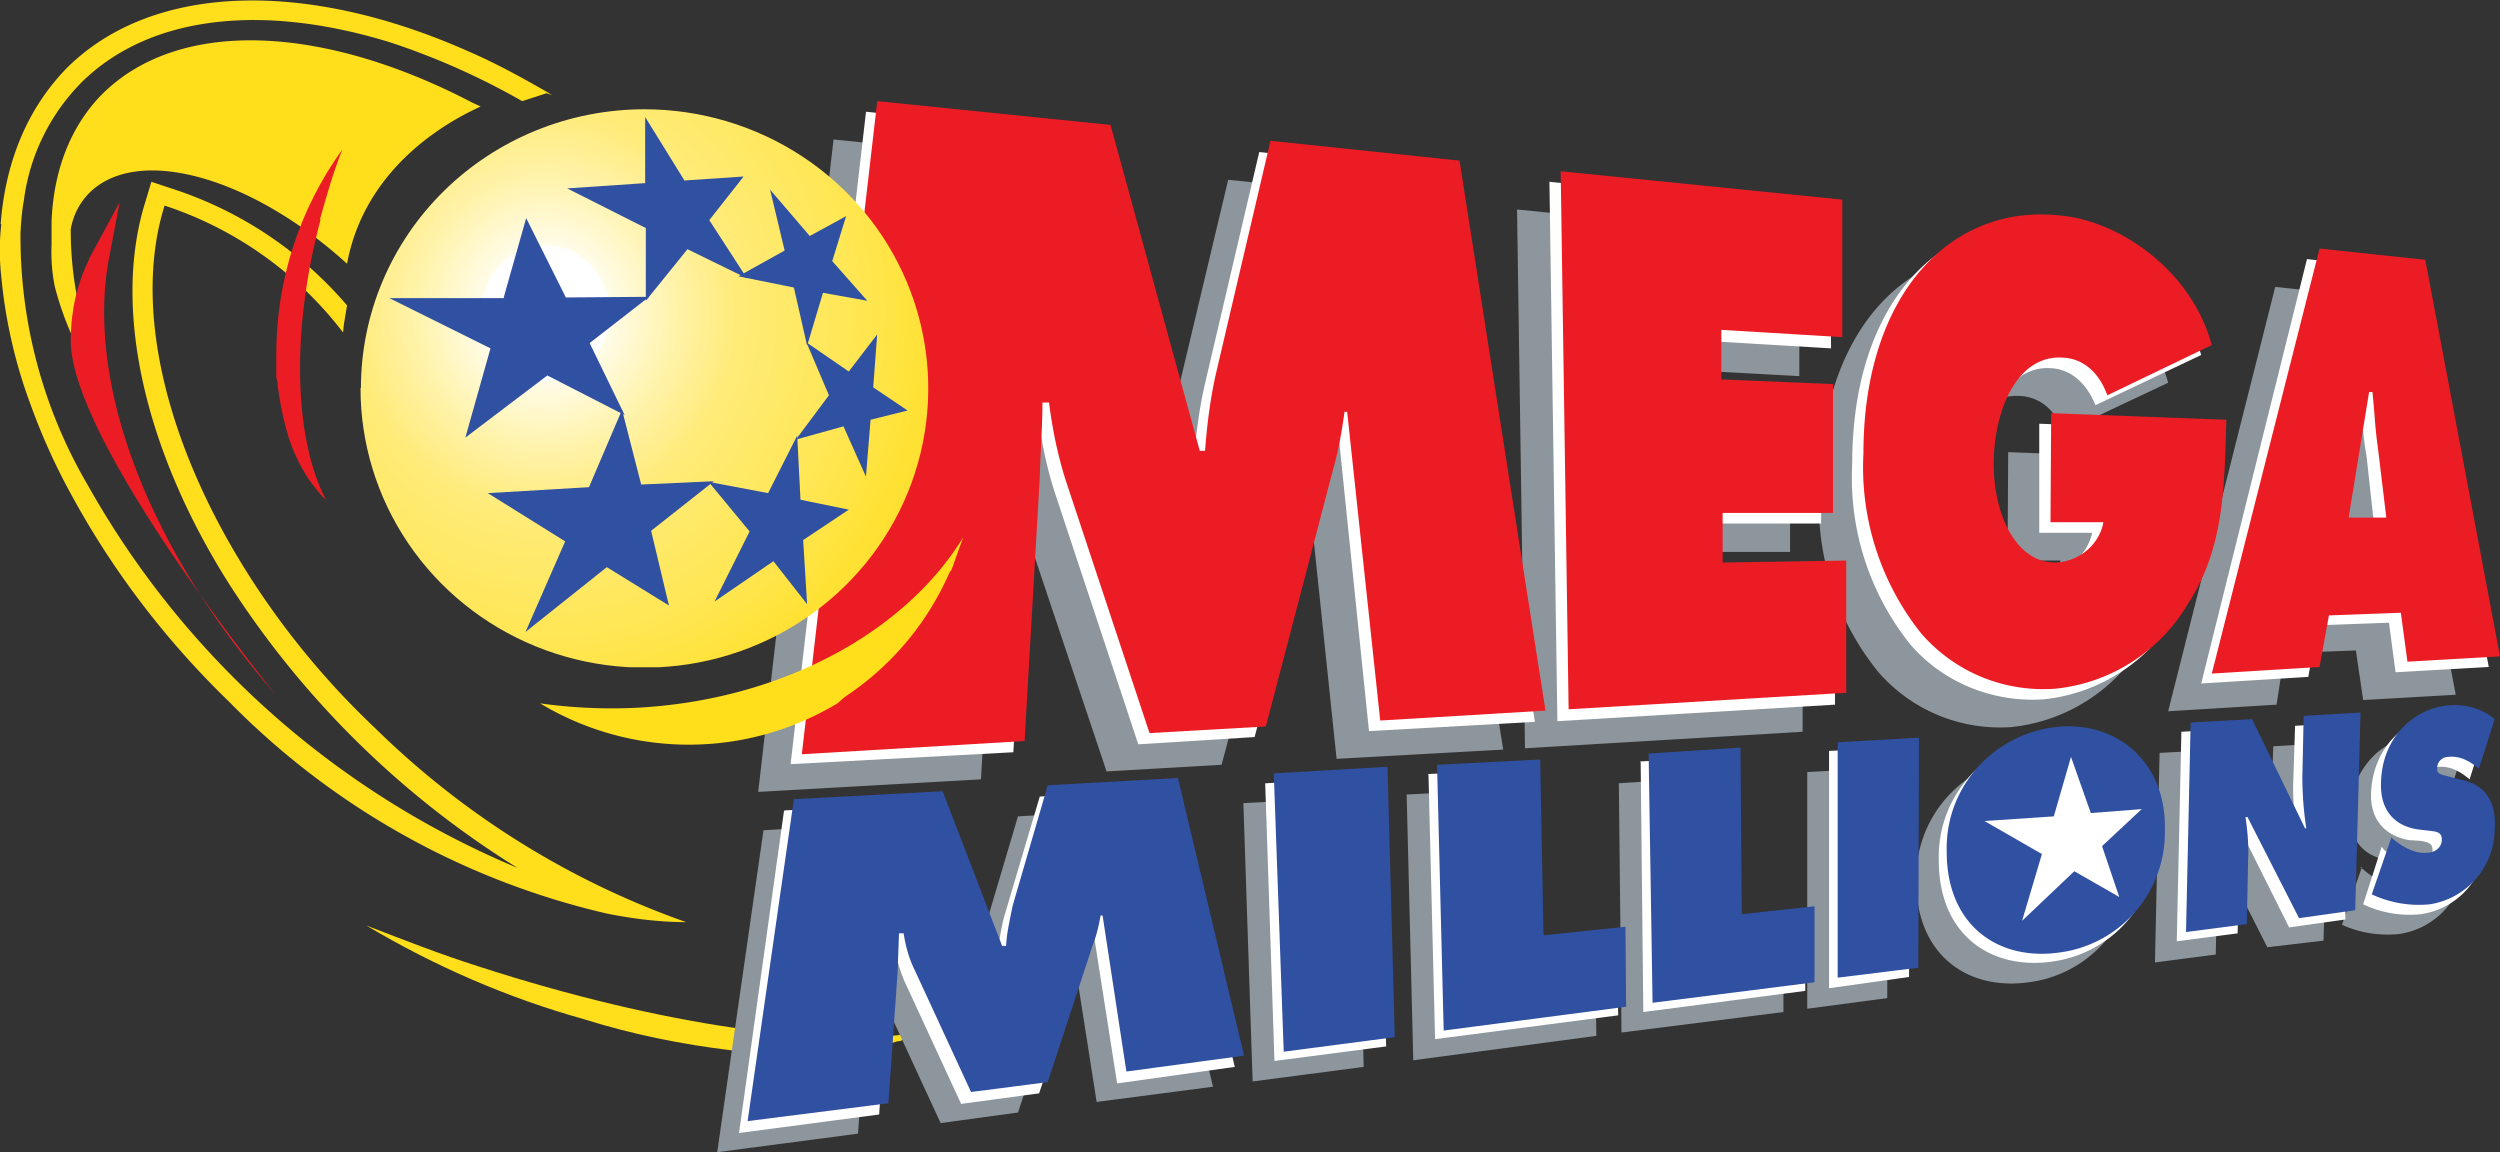
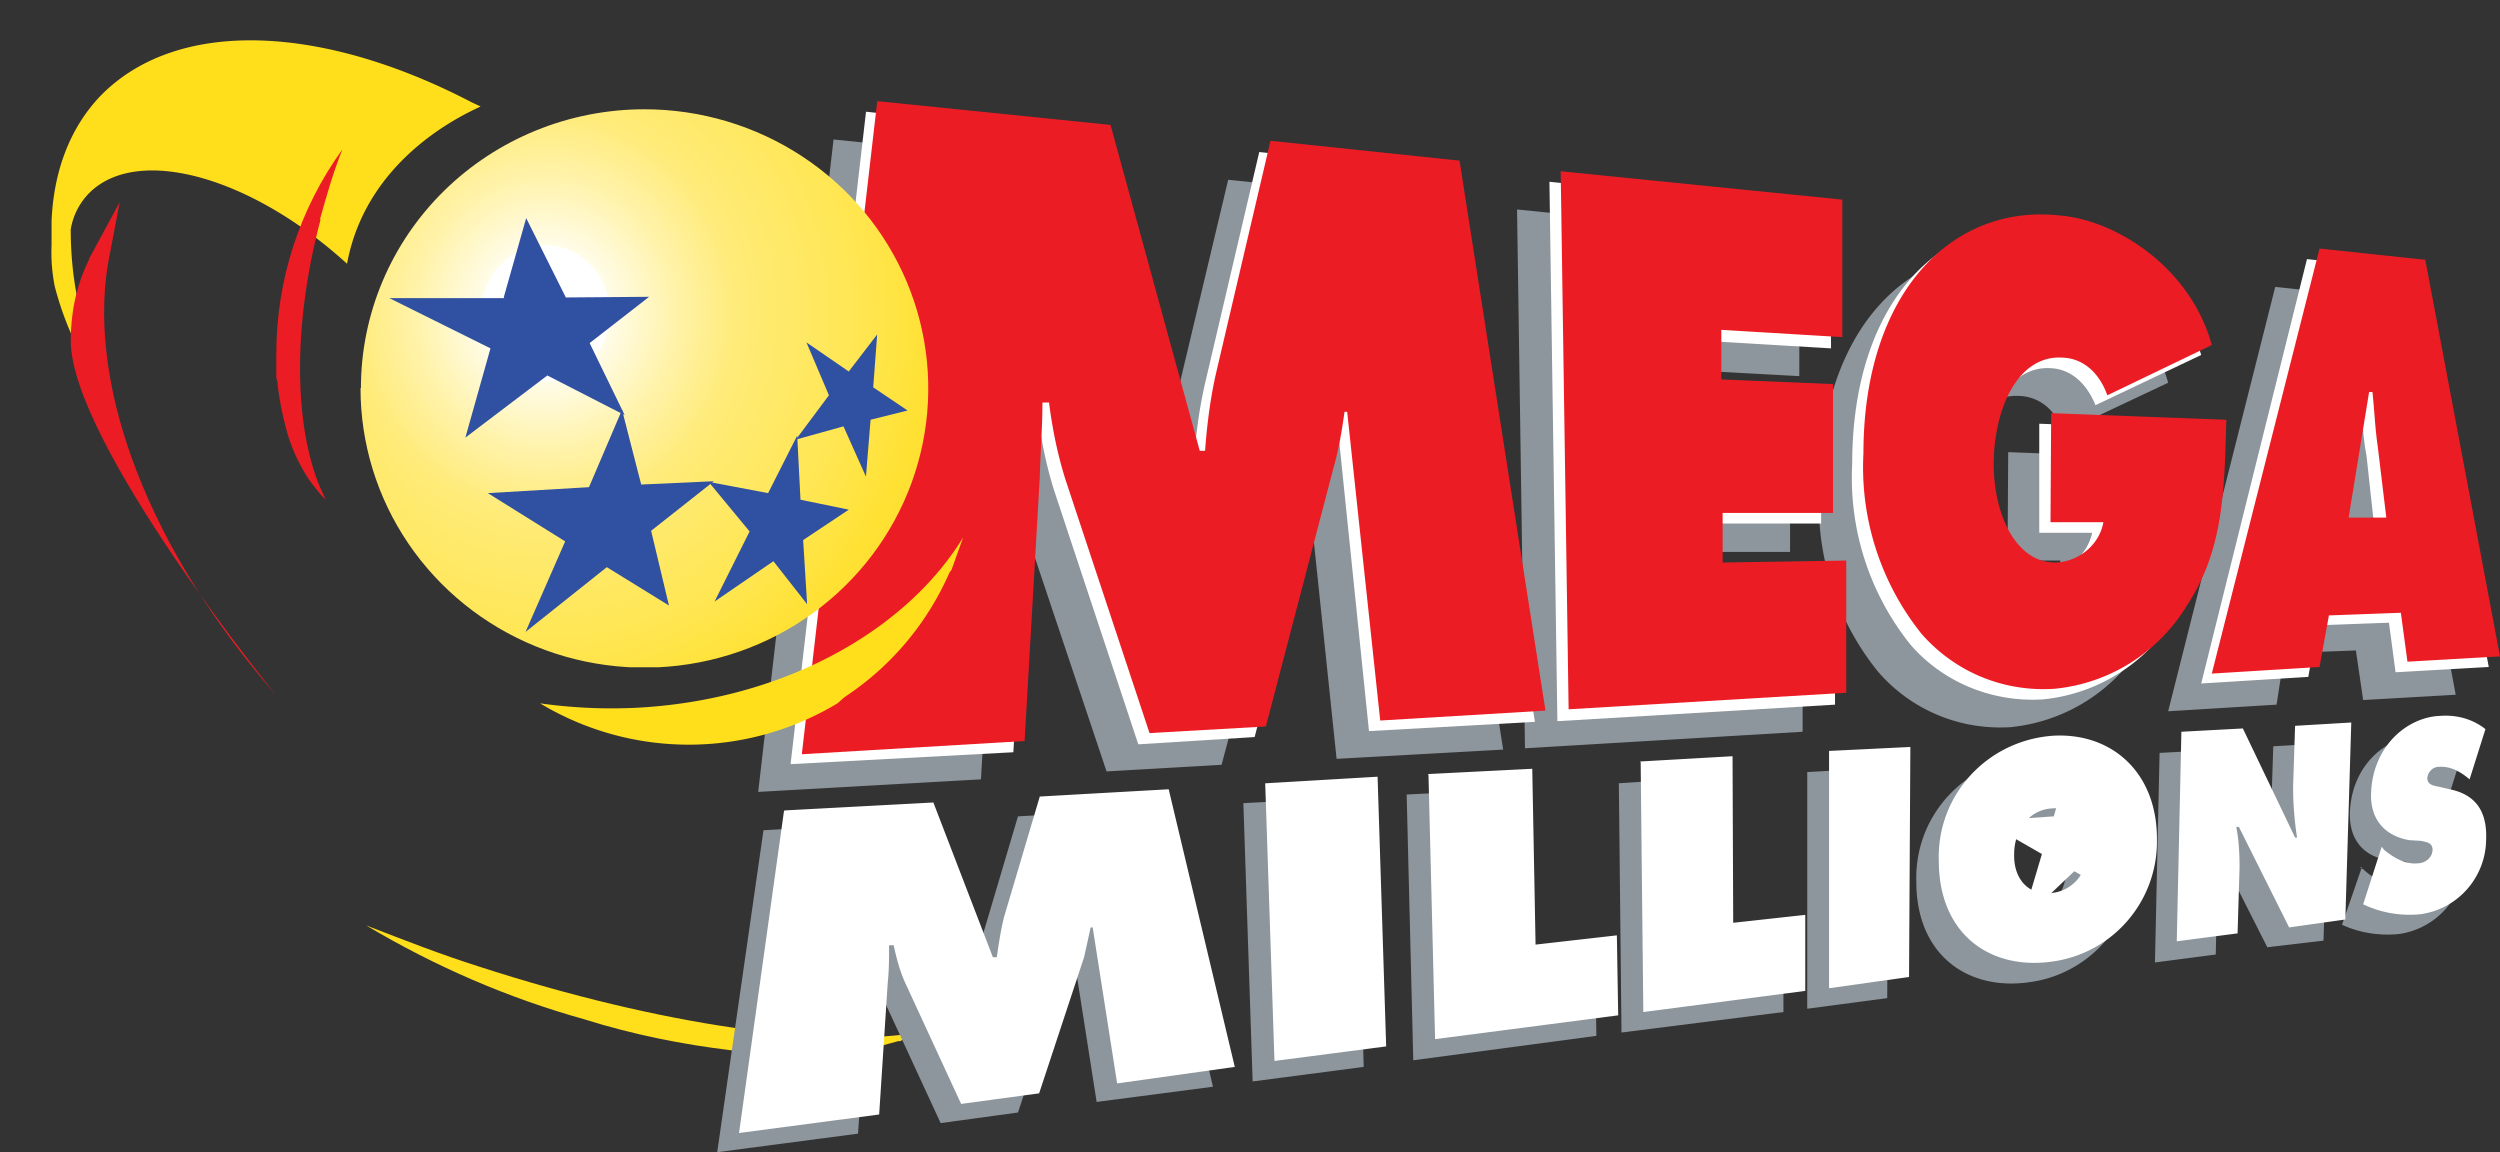
<svg xmlns="http://www.w3.org/2000/svg" viewBox="0 -53.9 378.2 174.3">
  <rect x="0" y="-53.9" width="378.2" height="174.3" fill="#333333" stroke="none" />
  <defs>
    <radialGradient id="b" cx="-89" cy="485.9" r="1.9" gradientTransform="matrix(84.609 1.868 2.01 -91.036 6690.4 44480.8)" gradientUnits="userSpaceOnUse">
      <stop offset="0" stop-color="#fff" />
      <stop offset=".1" stop-color="#fff" />
      <stop offset=".1" stop-color="#fffce9" />
      <stop offset=".2" stop-color="#fff3ab" />
      <stop offset=".3" stop-color="#ffeb78" />
      <stop offset=".5" stop-color="#ffe650" />
      <stop offset=".6" stop-color="#ffe133" />
      <stop offset=".7" stop-color="#f4dd28" />
      <stop offset="1" stop-color="#f4de29" />
    </radialGradient>
    <clipPath id="a">
      <path d="M90.3 99a71.1 71.1 0 1 0 71.1-71 71 71 0 0 0-71 71" fill="none" />
    </clipPath>
  </defs>
  <path d="M72.4 92.3c-5.7-1.8-11.3-4-17-6.2 10.4 6.2 21.5 11 33 14.2 7.3 2.3 14.8 3.8 22.3 4.7l1.4.2h.5c3.5.3 7 .5 10.5.4 4 0 7.9-.6 11.7-1.7l1.1-.3h.3l.5-.3c1-.3 1.9-.6 2.7-1.1-13.8 2.6-39.3-.9-67-9.9" fill="#ffde1b" />
  <path d="m126.1-32.8 35.3 3.6L175 20.2h.8c.4-4 .9-8 1.7-12l8.3-34.9 28.5 2.9 13.1 83.3-25.2 1.4-4.9-46.8h-.5a57 57 0 0 1-1.6 8.7l-10.4 39-17.4 1-12.8-38.2a69 69 0 0 1-2.5-11.7h-1c0 3.7-.1 7.5-.4 11.3L148.4 64l-33.7 1.9 11.4-98.7Zm103.5 10.6 42.6 4.3V3l-18.4-1v7.5l17 .6v19.5H254V37l18.7-.2v20l-42 2.5-1.2-81.5m100.7 37.6c-.4 10.6-.5 19.6-6 28a26.4 26.4 0 0 1-20 12.7c-7.7.5-15.1-2.6-20.1-8.4a40.3 40.3 0 0 1-8.9-27.2c0-24.4 13.5-37.9 29.8-36.2 8.6 1 19.7 8 23 19.7l-15.9 7.5C311 8 308.4 6.1 305.5 6c-6.6-.4-10.4 7.4-10.5 16 0 7.8 3.4 15 9.4 15 3.6 0 6.7-2.6 7.3-6.1h-8l.1-16.4 26.4 1Zm18.4 14.8 3.2-19h.5c.1 2.7.4 5.4.7 8l1.4 11h-5.8Zm-3 14.7 10.8-.4 1.1 7.5 14-.8-11.2-60-16.1-1.7L328 53.7l16.4-1 1.2-7.8ZM188.1 67.6l17.1-.9 1.1 40.8-16.8 2.2-1.4-42m24.6-1.4 15.8-.8.5 26.6 12.3-1.4.2 12.1-27.7 3.7-1-40.2m32-1.7 14-.9v25l11-1v11.5l-24.5 3.1-.4-37.7m28.5-1.7 12.3-.7-.2 34.9-12.1 1.6V63m33.7 8.6c3.4-.4 5.5 2.5 5.5 5.8 0 3.8-2.3 6.6-5.6 7-3.3.3-5.6-2-5.6-5.9 0-3.5 2.3-6.7 5.8-7m0-11c-10 .8-17.6 9-17.3 19 0 11 7.7 16.5 17 15.2a18.3 18.3 0 0 0 16-18.4c.3-10-6.7-16.3-15.6-15.8m19.4-.5 9.3-.5 8 16.4h.2a46 46 0 0 1-.6-7.7l.3-9.2 8.5-.5-.9 29.9-8.5 1-7.6-15h-.4c.4 2 .4 4 .4 6.1l-.2 10-9.2 1.2.7-31.7ZM357 77.3l.5.3c1.4 1.3 3.2 2.3 5 2 1 0 2.1-.5 2.2-1.8 0-1.4-1-1.4-1.7-1.5l-1.7-.1c-3.2-.4-6-2.6-5.8-7.3.3-7 5.4-11.3 10.4-11.5 2.4-.2 5 .5 6.8 2l-2.4 7.6c-1.3-1.2-2.8-2-4.6-1.9-.8 0-1.7.8-1.8 1.7 0 1 1 1.2 1.6 1.3l1.8.4c3.4.6 5.7 2.8 5.6 7.6a11.6 11.6 0 0 1-10 11.3c-3 .3-6-.2-8.6-1.4l3-8.7h-.3Zm-241.5-5.6 22.4-1.3 9.2 23.5h.5c.1-2 .6-4.2 1-6.1l5.4-18.2 19.6-1.1 9.9 42-17.6 2.3-3.7-23.6h-.3a32 32 0 0 1-1.1 4.6l-6.8 20.6-11.7 1.6-8.5-18.4c-.9-1.8-1.4-3.7-1.7-5.6h-.7c0 1.9 0 3.8-.2 5.7l-1.4 19.9-21.3 2.8 7-48.7Z" fill="#8d969c" />
  <path d="m131-37 35.3 3.7L179.8 16h.8c.3-4 .8-8 1.7-11.9l8.2-35 28.7 3 13 83.2-25.1 1.4-4.8-46.7h-.6c-.4 2.9-.9 5.8-1.7 8.6l-10.2 39-17.6 1.1-12.7-38.3c-1.2-3.8-2-7.7-2.5-11.7h-1c0 3.8-.3 7.6-.4 11.4l-2.3 39.8-33.7 1.8L131-36.9Zm103.4 10.6 42.5 4.3.1 20.9-18.4-1.1v7.5l16.9.7v19.4h-16.7V33l18.8-.3v20l-42 2.5-1.2-81.5M335 11.2c-.2 10.6-.4 19.6-5.9 28a26.4 26.4 0 0 1-20 12.7c-7.7.5-15.2-2.6-20.1-8.3a40.3 40.3 0 0 1-8.8-27.3c0-24.4 13.3-37.9 29.7-36.1A28 28 0 0 1 333-.2L317 7.4c-1.4-3.5-3.9-5.5-6.8-5.6-6.5-.4-10.2 7.4-10.3 16 0 7.8 3.4 15 9.3 14.9a7.6 7.6 0 0 0 7.3-6h-8V10.2l26.4 1ZM353.6 26l3-19h.5c.3 2.7.4 5.5.9 8l1.2 11h-5.6Zm-3 14.7 10.8-.4 1 7.5 14.1-.8-11.3-60-16.2-1.7-16 64.2 16.2-1 1.4-7.8Z" fill="#fff" />
  <path d="M132.7-38.6 168-35l13.5 49.3h.8c.3-4 .8-8 1.7-11.9l8.2-35 28.6 3 13 83.2-25 1.5-5-46.7h-.4c-.4 2.9-.9 5.8-1.7 8.6L191.5 56l-17.6 1-12.7-38.3c-1.2-3.8-2-7.7-2.5-11.7h-1c0 3.7-.3 7.5-.4 11.3L155 58.2l-33.7 2 11.4-98.7v-.1ZM236-28l42.7 4.3v20.8L260.4-4v7.5l16.9.7v19.5h-16.7v7.5l18.7-.3v20l-42 2.5-1.2-81.4M336.8 9.6c-.3 10.7-.4 19.6-5.9 28a26.4 26.4 0 0 1-20.1 12.7c-7.7.5-15-2.5-20.1-8.3a40.3 40.3 0 0 1-8.8-27.3c0-24.3 13.4-37.8 29.7-36 8.6.7 19.8 7.9 23 19.6l-15.8 7.6C317.5 2.3 315 .3 312 .2c-6.6-.4-10.3 7.4-10.4 16 0 7.8 3.4 15 9.3 15 3.6-.1 6.7-2.7 7.3-6.1h-8l.1-16.5 26.4 1Zm18.5 14.8 3.1-19h.5c.3 2.7.4 5.5.8 8.2l1.3 10.8h-5.7Zm-3 14.8 10.9-.4 1 7.4 14-.8-11.3-60-16-1.7L334.6 48l16.3-1 1.4-7.7Z" fill="#ec1c24" />
-   <path d="M.1-20c.7-9.3 4-17.5 10.1-23.7 13.2-13 36.6-13.1 60.5-2.5 4.2 1.8 8.2 4 12.2 6.3l.6.4-.8-.3-3.7 1.2c-6.3-3.6-13-6.6-20-8.9-18.8-5.8-36.1-4.3-46.6 6a31 31 0 0 0-8.8 18c-.3 1.6-.4 3.2-.5 4.8C3-5.2 6.5 8 13.4 19.7a133.6 133.6 0 0 0 64.9 57.7 138.6 138.6 0 0 1-43.6-42.9C21.7 14 17-7.5 22-23.4l.9-3 3 1A58.5 58.5 0 0 1 52.5-7.7c-.2 1.3-.5 2.7-.6 4.1a56 56 0 0 0-27-19.2c-5 15.9.5 37.8 14.5 58.6a122 122 0 0 0 17.4 20.5 127.6 127.6 0 0 0 47 29.3c-4 0-8-.5-12-1.3a117 117 0 0 1-57.2-32.1c-9.3-9-17.3-19.4-23.5-30.7a95.1 95.1 0 0 1-6.4-14A75.3 75.3 0 0 1 .2-12c-.3-2.7-.3-5.4 0-8" fill="#ffde1b" />
  <path d="M7.8-20.4c.3-7.6 2.8-14.3 7.6-19.2 11.7-11.7 33.6-10.5 56 1.2l1.3.6c-1 .6-17.1 7-20.2 23.8-14.5-13.2-31.7-18-39-10.7a10.2 10.2 0 0 0-2.8 5.5c0 4.8.6 9.8 2 14.4 1.2 4.2 2.7 8.3 4.6 12.3a49 49 0 0 1-9-18 26 26 0 0 1-.5-6.3v-3.5" fill="#ffde1b" />
  <path d="m13.5-14.8 4.6-8.5-1.8 9.5c-3 18.8 6.4 43.2 25.4 65 0 0-31-38.2-31-53.6 0-4.3.9-8.5 2.8-12.3" fill="#ec1c24" />
  <path d="M95.6 53.2a77 77 0 0 1-13.9-.7 43.6 43.6 0 0 0 45 0l.9-.8.4-.3a43.2 43.2 0 0 0 15-17.3l.7-1.5.2-.2.3-.8 1.5-4.2c-8.8 14.4-27.7 24.8-50 25.8" fill="#ffde1b" />
  <path d="M48.4-20.7c1-3.6 2-7.1 3.4-10.6-6.5 9-10 19.8-10 30.9v3.6l.2.8v.4c.3 2.2.7 4.5 1.3 6.6.7 2.7 1.9 5.3 3.4 7.6l.6.8.3.4c.6.7 1 1.3 1.7 1.9-4.7-9-5.4-25.1-.8-42.4" fill="#ec1c24" />
  <path fill="#fff" d="m191.4 64.6 17-1 1.3 40.8-16.9 2.2-1.4-42m24.6-1.4 15.8-.8.5 26.6 12.3-1.4.2 12.1-27.7 3.6-1-40m32-2 14-.8.1 25.2 10.9-1.2V96l-24.5 3.2-.4-37.8m28.5-1.7 12.3-.6-.2 34.8-12.1 1.7V59.8m33.7 8.6c3.4-.3 5.6 2.5 5.5 6 0 3.7-2.3 6.5-5.6 6.8-3.3.4-5.7-2-5.6-5.9 0-3.5 2.2-6.7 5.7-6.9m.2-11c-10 .7-17.6 9-17.3 18.9 0 11 7.6 16.5 16.9 15.3a18.3 18.3 0 0 0 16.1-18.4c.1-10.2-6.8-16.3-15.7-15.8m19.4-.6 9.3-.5 7.9 16.5h.3c-.4-2.5-.6-5.2-.6-7.7l.3-9.2 8.5-.5-.9 29.8-8.5 1.2-7.6-15.2h-.4c.4 2 .5 4.1.5 6.1l-.3 10-9.2 1.2.7-31.7Zm30.3 17.4.4.5c1.5 1.2 3.2 2.2 5.1 2 .8 0 2.1-.6 2.2-2 0-1.2-1-1.2-1.8-1.4l-1.7-.1c-3.1-.5-6-2.6-5.8-7.2.3-7.1 5.5-11.4 10.4-11.6 2.6-.2 5 .5 6.9 2l-2.4 7.6c-1.3-1.1-2.8-2-4.6-1.9-1 0-1.7.8-1.8 1.7 0 1 1 1.2 1.7 1.3l1.7.4c3.4.7 5.7 2.8 5.5 7.6a11.5 11.5 0 0 1-9.9 11.3c-3 .3-6-.2-8.7-1.5l2.8-8.7Zm-241.6-5.5 22.5-1.2 9 23.4h.6c.3-2.1.6-4.1 1.1-6.1l5.4-18.2 19.5-1.1 10 42L169 110l-3.7-23.6h-.3l-1 4.5-6.8 20.6-11.8 1.6-8.5-18.4c-.8-1.8-1.3-3.7-1.7-5.6h-.7c0 1.9 0 3.8-.2 5.6l-1.3 20-21.2 2.8 6.8-48.7Z" />
-   <path d="m192.7 63.1 17.2-1L211 103l-16.8 2.2-1.5-42m24.8-1.4L233 61l.5 26.6 12.4-1.3.1 12.1-27.6 3.6-1-40.1m32-1.8 13.9-.9.2 25.2 11-1.2v11.5L250 97.8l-.6-37.8m28.5-1.6 12.4-.7-.1 34.8L278 94V58.4m53.4-3 9.3-.5 8 16.5h.2c-.4-2.5-.6-5.2-.6-7.8l.2-9.2 8.6-.5-.8 29.9-8.5 1.2-7.8-15.3h-.3c.3 2.1.5 4.2.4 6.2l-.2 10-9.2 1.2.7-31.7Zm30.3 17.3.4.4c1.5 1.2 3.3 2.2 5.1 2 .9 0 2.2-.6 2.2-2 0-1.2-1-1.2-1.7-1.3l-1.7-.2c-3.3-.4-6-2.5-5.8-7.2.2-7.1 5.4-11.3 10.4-11.6 2.4-.2 4.9.5 6.8 2.1l-2.4 7.5c-1.3-1.1-2.8-2-4.6-1.8-.9 0-1.7.7-1.7 1.7-.1 1 .8 1 1.5 1.2l1.8.5c3.4.6 5.7 2.7 5.4 7.5a11.6 11.6 0 0 1-9.8 11.4c-3 .3-6-.2-8.8-1.5l3-8.7ZM120.2 67l22.4-1.2 9 23.4h.6c.1-2 .6-4.1 1-6.1l5.3-18.2 19.7-1.1 10 42-17.8 2.4-3.6-23.6h-.3c-.3 1.6-.6 3-1.2 4.5l-6.8 20.7-11.6 1.5-8.5-18.4c-.9-1.8-1.4-3.7-1.7-5.6h-.7l-.2 5.7-1.4 20-21.3 2.7 7-48.7ZM311.9 56c-10 .7-17.7 9-17.4 19 0 11 7.7 16.5 17 15.2a18.3 18.3 0 0 0 16-18.4c.3-10-6.7-16.3-15.6-15.8" fill="#3050a2" />
  <path fill="#fff" d="m310.7 69.6 2.6-9 3 8.5 7.7-.6-6 5.6 2.6 7.7-6.8-3.9-7.9 7.5 3-10.1-8.7-5 10.5-.7" />
  <g clip-path="url(#a)" transform="matrix(.604 0 0 .594 0 -54)">
    <path fill="url(#b)" d="M90.3 28h142.3v142.1H90.2z" />
  </g>
-   <path d="m125.9-14.4 5.3 6-6.7-1.2-2.4 8-2-8.8-8.4-1.7 7-3.9-2.2-9.2 6 7 5.5-3-2.1 6.8" fill="#3050a2" />
  <path d="m131.7 9.6-.7 8.6-3.4-7.6-7.2 2 5-6.7-3.4-8 6.4 4.4 4.3-5.6-.6 8 5.2 3.5-5.6 1.4" fill="#3050a2" />
  <path d="m117 31-8.9 6.1 5.3-10.6-6.2-7.5 9 1.7 4.4-8.7.5 9.7 7.3 1.5-6.9 4.6.6 9.7L117 31" fill="#3050a2" />
  <path d="m85.5 28-11.7-7.3 15.3-.9 5-11.7L97 19.4l11-.5-9.5 7.5 2.7 11.3-9.4-5.8-12.3 9.8 6-13.7" fill="#3050a2" />
  <path d="m76.2-8.9 3.4-12 6 12L98.2-9l-9 7 5.3 10.9-11.7-6-12.4 9.4 3.8-13.5-15.3-7.6h17.4" fill="#3050a2" />
-   <path d="m103.6-26.6 8.9-.6-5.2 6.6 5.7 8.8-9-4.4-6.3 7.8v-11l-11.9-6 11.8-.8v-10l6 9.7" fill="#3050a2" />
</svg>